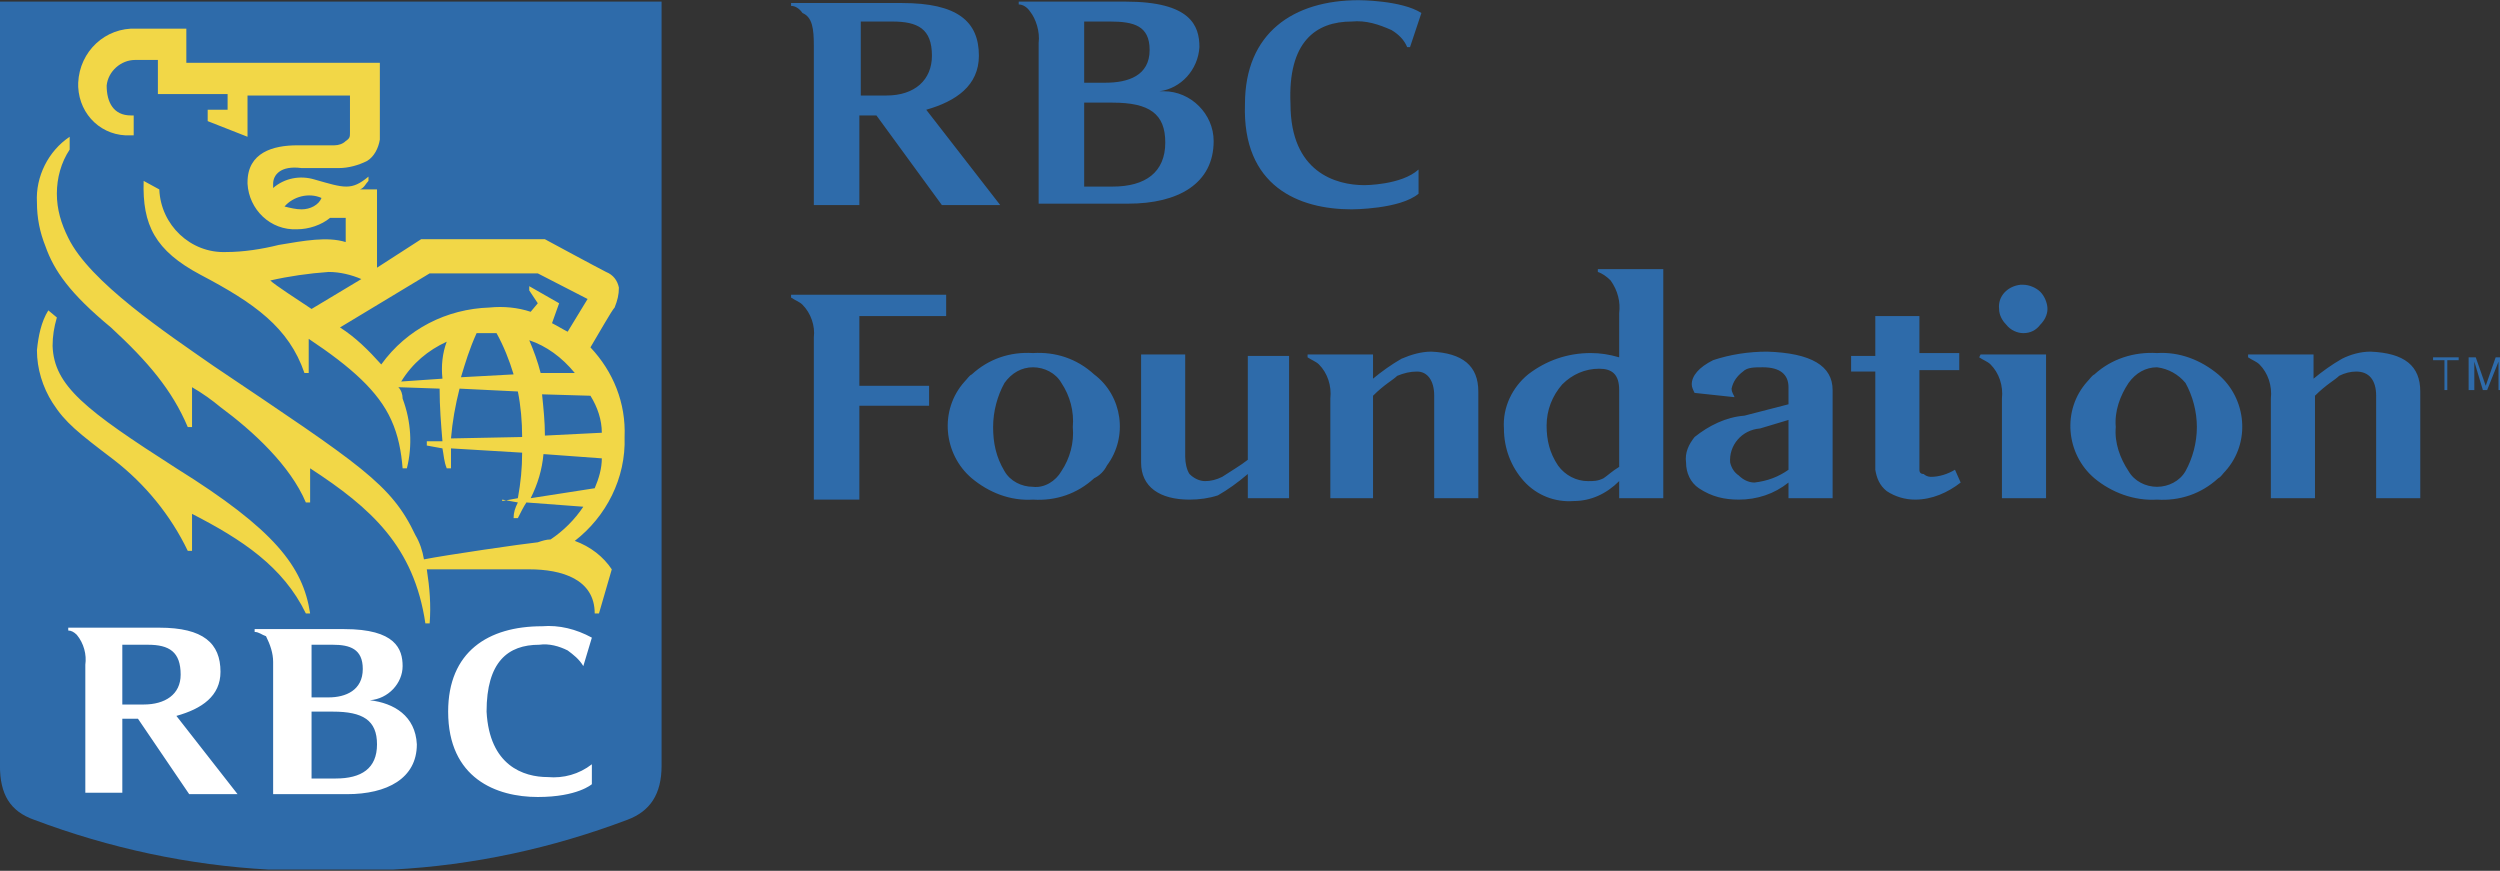
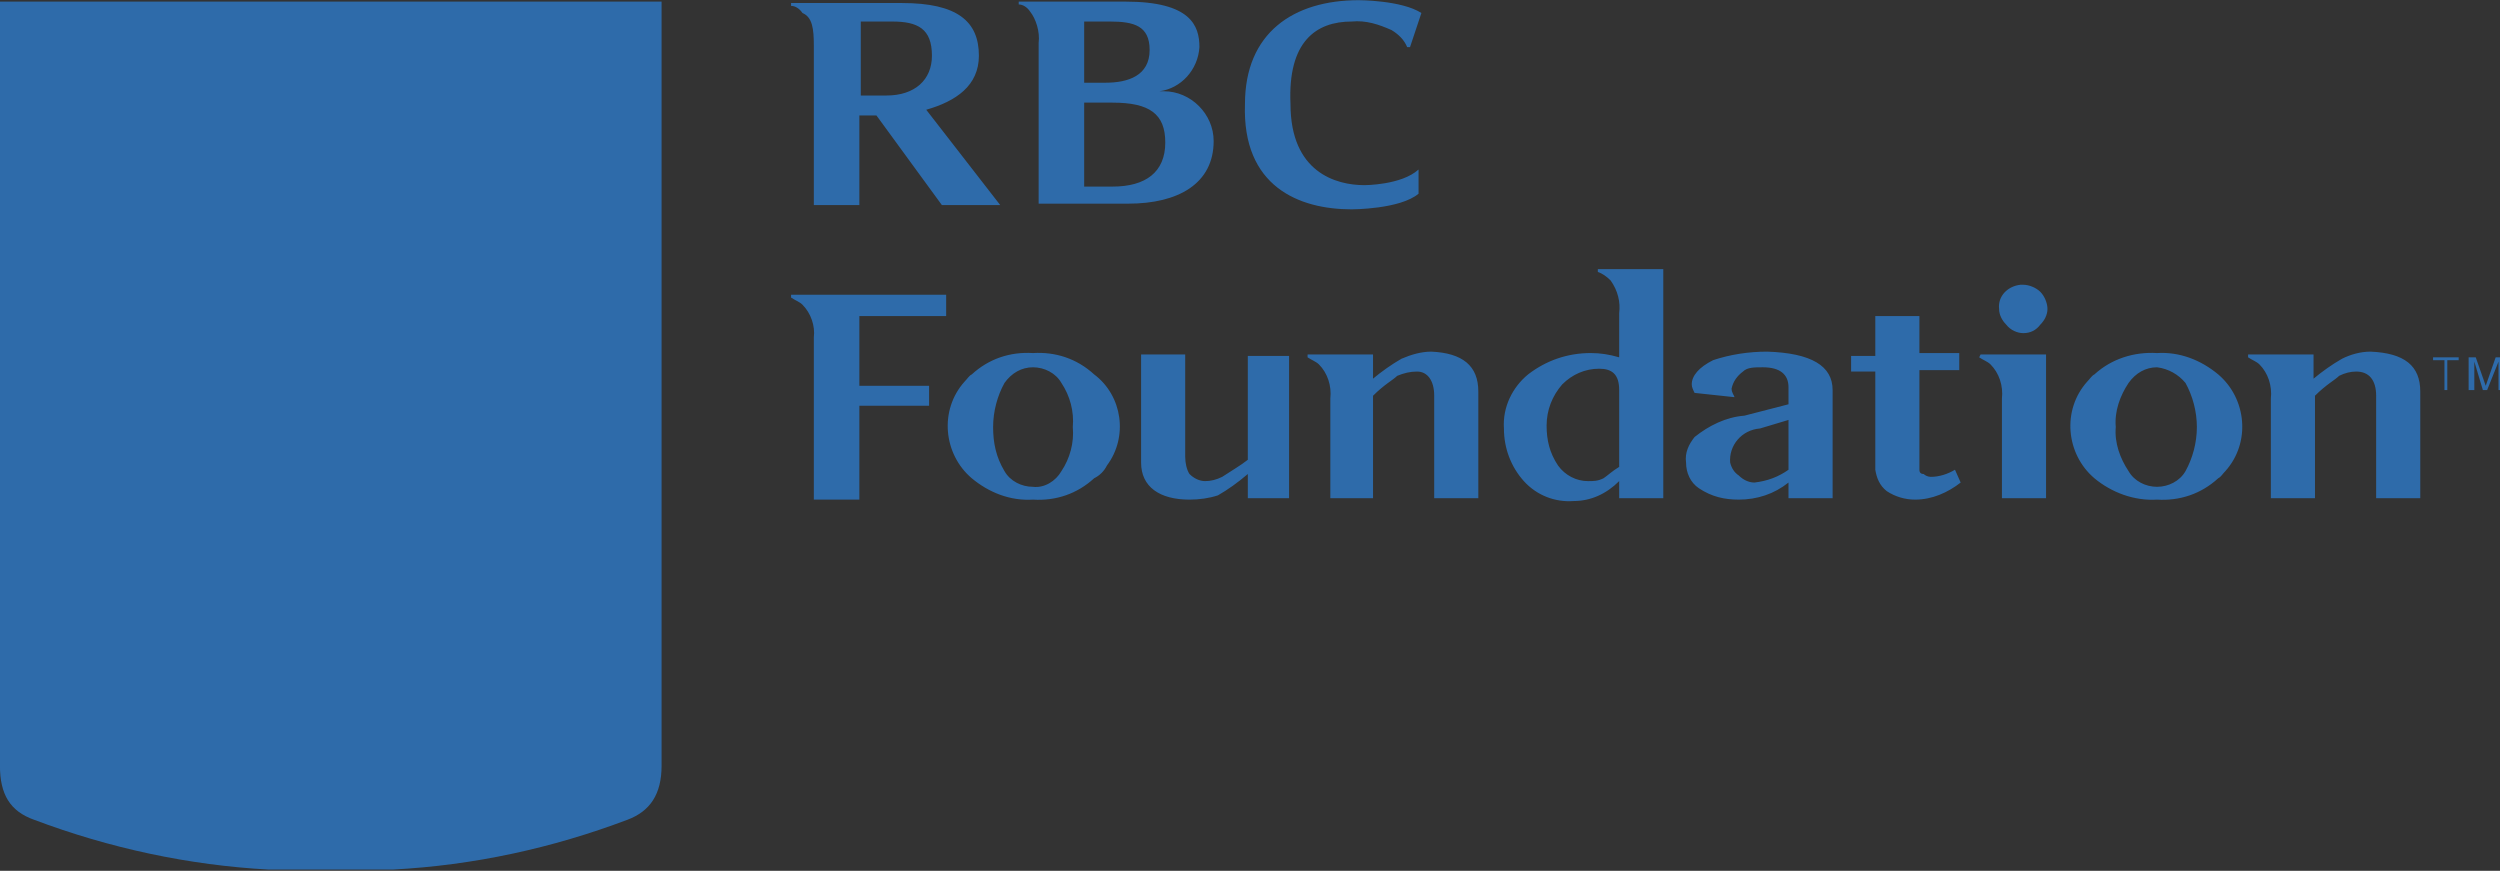
<svg xmlns="http://www.w3.org/2000/svg" version="1.1" id="Layer_1" x="0px" y="0px" viewBox="0 0 175.7 61.2" style="enable-background:new 0 0 175.7 61.2;" xml:space="preserve">
  <rect x="0" y="0" width="175.7" height="61.2" fill="#333333" stroke="none" />
  <style type="text/css">
	.st0{fill-rule:evenodd;clip-rule:evenodd;fill:#2E6BAA;}
	.st1{fill-rule:evenodd;clip-rule:evenodd;fill:#F2D747;}
	.st2{fill-rule:evenodd;clip-rule:evenodd;fill:#FFFFFF;}
</style>
  <g transform="translate(-8.504 -65.787)">
    <path class="st0" d="M55,119.6c0,2-0.8,3.2-2.4,3.8c-5.3,2-10.8,3.2-16.5,3.5h-8.7c-5.6-0.3-11.2-1.5-16.5-3.5   c-1.7-0.6-2.4-1.8-2.4-3.8V65.9H55V119.6z" />
-     <path class="st1" d="M20.9,98.7c-6.4-4.1-8.6-5.8-8.7-8.6c0-0.7,0.1-1.3,0.3-2l-0.6-0.5c-0.5,0.8-0.7,1.8-0.8,2.8   c0,1.3,0.4,2.6,1.1,3.7c0.9,1.4,1.8,2.1,4.3,4c2.2,1.7,4,3.9,5.2,6.4H22v-2.6c3.5,1.8,6.4,3.7,8,7h0.3   C29.8,105.6,27.8,103,20.9,98.7L20.9,98.7z M50.6,108.9h-0.3c0-2.4-2.3-3.1-4.6-3.1h-7.2c0.2,1.3,0.3,2.5,0.2,3.8h-0.3   c-0.8-5.4-3.8-8.1-8.1-10.9v2.4h-0.3c-1.1-2.6-3.7-5-6-6.7c-0.6-0.5-1.3-1-2-1.4v2.8h-0.3c-1.1-2.6-2.8-4.6-5.4-7   c-2.9-2.4-4-4-4.6-5.7c-0.4-1-0.6-2-0.6-3.1c-0.1-1.8,0.8-3.6,2.3-4.6v0.9c-0.6,0.9-0.9,2-0.9,3.1c0,1.1,0.3,2.1,0.8,3.1   c1.5,3.1,6.9,6.7,10.2,9c10.4,7,12.5,8.3,14.2,11.9c0.3,0.5,0.5,1.1,0.6,1.7c1.5-0.3,7-1.1,8-1.2c0.3-0.1,0.6-0.2,0.9-0.2   c0.9-0.6,1.7-1.4,2.3-2.3l-4-0.3c-0.2,0.3-0.4,0.7-0.6,1.1h-0.3c0-0.4,0.1-0.7,0.3-1.1l-1.1-0.2V101l1.1-0.2   c0.2-1.1,0.3-2.1,0.3-3.2l-5-0.3v1.4h-0.3c-0.2-0.5-0.2-0.9-0.3-1.4l-1.1-0.2v-0.3h1.1c-0.1-1.2-0.2-2.4-0.2-3.7L36.5,93   c0.2,0.2,0.3,0.5,0.3,0.8c0.6,1.6,0.7,3.3,0.3,4.9h-0.3c-0.1-1.2-0.3-2.3-0.8-3.4c-0.9-2-2.8-3.7-5.8-5.7v2.4h-0.3   c-1.1-3.2-3.5-4.9-7.3-6.9c-3.2-1.7-4.1-3.5-4-6.6l1.1,0.6c0.1,2.5,2.2,4.5,4.7,4.4c1.2,0,2.5-0.2,3.7-0.5c1.8-0.3,3.4-0.6,4.7-0.2   v-1.7h-1.1c-0.6,0.5-1.5,0.8-2.3,0.8c-1.9,0.1-3.4-1.4-3.5-3.2c0,0,0-0.1,0-0.1c0-2.1,1.8-2.6,3.5-2.6h2.6c0.3,0,0.6-0.1,0.8-0.3   c0.3-0.2,0.3-0.3,0.3-0.6v-2.6h-7.2v2.9l-2.8-1.1v-0.8h1.4v-1.1h-4.9v-2.4H18c-1,0-1.9,0.8-2,1.8c0,1.2,0.5,2.1,1.7,2.1h0.2v1.4   h-0.2c-2,0.1-3.6-1.4-3.7-3.4c0-0.1,0-0.2,0-0.3c0.1-2.2,1.9-3.9,4.1-3.8c0,0,0,0,0,0h3.5v2.4h13.6v5.4c-0.1,0.6-0.4,1.2-0.9,1.5   c-0.6,0.3-1.3,0.5-2,0.5h-2.6c-1.5-0.2-2,0.5-2,1.1v0.3c0.8-0.7,1.9-0.9,2.9-0.6c2.1,0.6,2.6,0.8,3.8-0.2v0.3   c-0.2,0.2-0.3,0.5-0.6,0.6H35v5.5l3.1-2h8.7c0,0,3.7,2,4.3,2.3c0.5,0.2,0.8,0.6,0.9,1.1c0,0.5-0.1,0.9-0.3,1.4   c-0.2,0.2-1.1,1.8-1.7,2.8c1.6,1.7,2.5,3.9,2.4,6.3c0.1,2.9-1.3,5.6-3.5,7.3c1.1,0.4,2,1.1,2.6,2L50.6,108.9L50.6,108.9z    M31.1,79.7c-0.9-0.4-2-0.1-2.6,0.6c0.4,0.1,0.8,0.2,1.2,0.2C30.3,80.5,30.9,80.2,31.1,79.7z M30.4,87.5l3.5-2.1   c-0.7-0.3-1.5-0.5-2.3-0.5c-1.4,0.1-2.8,0.3-4.1,0.6C27.8,85.8,29.5,86.9,30.4,87.5z M45.8,87.7l0.5-0.6l-0.6-0.9v-0.3l2.1,1.2   l-0.5,1.4c0.4,0.2,0.7,0.4,1.1,0.6l1.4-2.3l-3.5-1.8h-7.6l-6.3,3.8c1.1,0.7,2,1.6,2.9,2.6c1.8-2.5,4.6-3.9,7.6-4   C43.9,87.3,44.9,87.4,45.8,87.7L45.8,87.7z M45.2,96.5c0-1.1-0.1-2.2-0.3-3.2l-4.1-0.2c-0.3,1.2-0.5,2.3-0.6,3.5L45.2,96.5z    M46.6,93.5c0.1,1,0.2,1.9,0.2,2.9l4-0.2c0-0.9-0.3-1.8-0.8-2.6L46.6,93.5z M44.6,92.1c-0.3-1-0.7-2-1.2-2.9H42   c-0.5,1.1-0.8,2.1-1.1,3.1L44.6,92.1z M45.7,89.7c0.3,0.7,0.6,1.5,0.8,2.3h2.4C48,90.9,46.9,90.1,45.7,89.7z M50.3,100.1   c0.3-0.7,0.5-1.4,0.5-2.1l-4.1-0.3c-0.1,1.1-0.4,2.1-0.9,3.1L50.3,100.1z M39.9,89.8c-1.3,0.6-2.4,1.5-3.2,2.8l2.9-0.2   C39.5,91.5,39.6,90.6,39.9,89.8z" />
-     <path class="st2" d="M34.5,115c1.3-0.1,2.3-1.2,2.3-2.4c0-1.2-0.5-2.6-4.1-2.6h-6.3v0.2c0.3,0,0.5,0.2,0.8,0.3   c0.3,0.6,0.5,1.2,0.5,1.8v9.3h5.2c2.8,0,4.9-1.1,4.9-3.5C37.7,116.1,36.2,115.2,34.5,115L34.5,115z M31.9,111.1   c1.2,0,2.1,0.3,2.1,1.7c0,1.5-1.2,2-2.4,2h-1.2v-3.7H31.9z M32.1,120.5h-1.7v-4.7h1.5c2.1,0,3.1,0.6,3.1,2.3S33.9,120.5,32.1,120.5   z M21.8,121.6h3.4l-4.3-5.5c1.8-0.5,3.1-1.4,3.1-3.1c0-2-1.2-3.1-4.3-3.1h-6.4v0.2c0.2,0,0.4,0.1,0.6,0.3c0.5,0.6,0.7,1.4,0.6,2.1   v9h2.6v-5.2h1.1L21.8,121.6L21.8,121.6z M17.1,111.1h1.8c1.5,0,2.3,0.5,2.3,2.1c0,1.4-1.1,2.1-2.6,2.1h-1.5L17.1,111.1L17.1,111.1z    M48.4,111.5c0.4,0.3,0.8,0.6,1.1,1.1l0.6-2c-1.1-0.6-2.3-0.9-3.5-0.8c-3.8,0-6.6,1.8-6.6,6c0,4.7,3.4,6,6.3,6   c2.8,0,3.8-0.9,3.8-0.9v-1.4c-0.9,0.7-2,1-3.1,0.9c-1.7,0-4.1-0.8-4.3-4.6c0-3.5,1.5-4.7,3.7-4.7C47.1,111,47.8,111.2,48.4,111.5z" />
    <path class="st0" d="M65.7,69v11.2h3.2v-6.3h1.2l4.6,6.3h4.1l-5.2-6.7c2.1-0.6,3.7-1.7,3.7-3.8c0-2.4-1.5-3.7-5.4-3.7h-7.8v0.2   c0.3,0,0.6,0.2,0.8,0.5C65.6,67,65.7,67.8,65.7,69L65.7,69z M68.9,67.3h2.3c1.8,0,2.8,0.5,2.8,2.4c0,1.7-1.2,2.8-3.2,2.8h-1.8V67.3   L68.9,67.3z M81.5,68.8v11.3h6.3c3.5,0,6-1.4,6-4.4c0-1.9-1.6-3.5-3.5-3.5c-0.1,0-0.2,0-0.3,0c1.5-0.2,2.7-1.5,2.8-3.1   c0-1.5-0.6-3.2-5.2-3.2h-7.5v0.2c0.3,0,0.6,0.2,0.8,0.5C81.3,67.1,81.6,68,81.5,68.8L81.5,68.8z M84.7,67.3h1.8   c1.7,0,2.8,0.3,2.8,2c0,1.8-1.5,2.3-3.1,2.3h-1.5L84.7,67.3L84.7,67.3z M84.7,73h2c2.6,0,3.7,0.8,3.7,2.8c0,2.1-1.4,3.1-3.7,3.1h-2   L84.7,73z M103.5,80.5c0,0,3.4,0,4.7-1.1v-1.7c-1.2,1.1-3.8,1.1-3.8,1.1c-2,0-5.2-0.9-5.2-5.7c-0.2-4.4,1.8-5.8,4.3-5.8   c1-0.1,1.9,0.2,2.8,0.6c0.5,0.3,0.9,0.7,1.1,1.2h0.2l0.8-2.4c-1.4-0.9-4.4-0.9-4.4-0.9c-4.6,0-8,2.3-8,7.3   C95.8,78.9,99.8,80.5,103.5,80.5L103.5,80.5z M68.9,88v4.9h4.9v1.4h-4.9v6.6h-3.2V89.5c0.1-0.8-0.2-1.7-0.8-2.3   c-0.2-0.2-0.5-0.3-0.8-0.5v-0.2H75V88L68.9,88z M85.4,99.4c-1.2,1.1-2.7,1.6-4.3,1.5c-1.6,0.1-3.1-0.5-4.3-1.5   c-2-1.7-2.3-4.8-0.5-6.8c0.2-0.2,0.3-0.4,0.5-0.5c1.2-1.1,2.7-1.6,4.3-1.5c1.6-0.1,3.1,0.4,4.3,1.5c2,1.5,2.4,4.4,0.9,6.4   C86.1,98.9,85.8,99.2,85.4,99.4L85.4,99.4z M83.1,92.7c-0.4-0.7-1.2-1.1-2-1.1c-0.8,0-1.5,0.4-2,1.1c-0.5,0.9-0.8,2-0.8,3.1   c0,1.1,0.2,2.1,0.8,3.1c0.4,0.7,1.2,1.1,2,1.1c0.8,0.1,1.6-0.4,2-1.1c0.6-0.9,0.9-2,0.8-3.1C84,94.7,83.7,93.6,83.1,92.7z    M99.1,100.8h-2.9v-1.7c-0.7,0.6-1.4,1.1-2.1,1.5c-0.6,0.2-1.3,0.3-2,0.3c-2.1,0-3.4-0.9-3.4-2.6v-7.6h3.1v7.2   c0,0.4,0.1,0.9,0.3,1.2c0.3,0.3,0.7,0.5,1.1,0.5c0.4,0,0.8-0.1,1.2-0.3c0.6-0.4,1.3-0.8,1.8-1.2v-7.3h2.9V100.8L99.1,100.8z    M112.4,93.3v7.5h-3.1v-7.2c0-1.1-0.5-1.7-1.2-1.7c-0.5,0-0.9,0.1-1.4,0.3c-0.3,0.3-0.9,0.6-1.7,1.4v7.2H102v-7   c0.1-0.9-0.2-1.8-0.8-2.4c-0.2-0.2-0.5-0.3-0.8-0.5v-0.2h4.6v1.7c0.6-0.5,1.3-1,2-1.4c0.7-0.3,1.4-0.5,2.1-0.5   C111.3,90.6,112.4,91.5,112.4,93.3L112.4,93.3z M122.3,87.8c0.1-0.8-0.1-1.6-0.6-2.3c-0.3-0.3-0.6-0.5-0.9-0.6v-0.2h4.6v16.1h-3.1   v-1.2c-0.9,0.9-2,1.4-3.2,1.4c-1.3,0.1-2.6-0.4-3.5-1.4c-0.9-1-1.4-2.3-1.4-3.7c-0.1-1.5,0.6-2.9,1.7-3.8c1.3-1,2.8-1.5,4.4-1.5   c0.7,0,1.3,0.1,2,0.3V87.8L122.3,87.8z M122.3,93.2c0-1.1-0.5-1.5-1.4-1.5c-1,0-1.9,0.4-2.6,1.1c-0.7,0.8-1.1,1.8-1.1,2.9   c0,1,0.2,1.9,0.8,2.8c0.5,0.7,1.3,1.1,2.1,1.1c0.4,0,0.7,0,1.1-0.2c0.3-0.2,0.6-0.5,1.1-0.8V93.2z M137.3,93.2v7.6h-3.1v-1.1   c-1,0.8-2.2,1.2-3.5,1.2c-1,0-1.9-0.2-2.8-0.8c-0.6-0.4-0.9-1.1-0.9-1.8c-0.1-0.7,0.2-1.3,0.6-1.8c1-0.8,2.2-1.4,3.5-1.5l3.1-0.8   V93c0-0.9-0.6-1.4-1.8-1.4c-0.6,0-1.1,0-1.4,0.3c-0.4,0.3-0.7,0.7-0.8,1.2c0,0.3,0.2,0.5,0.2,0.6l-2.8-0.3   c-0.1-0.2-0.2-0.4-0.2-0.6c0-0.6,0.5-1.2,1.5-1.7c1.2-0.4,2.5-0.6,3.8-0.6C135.8,90.6,137.3,91.5,137.3,93.2L137.3,93.2z    M134.2,95.3l-2,0.6c-1.3,0.1-2.2,1.2-2.1,2.4c0.1,0.4,0.3,0.7,0.6,0.9c0.3,0.3,0.7,0.5,1.1,0.5c0.9-0.1,1.7-0.4,2.4-0.9   L134.2,95.3L134.2,95.3z M146.3,99.7c-0.9,0.7-2,1.2-3.2,1.2c-0.7,0-1.4-0.2-2-0.6c-0.5-0.4-0.7-0.9-0.8-1.5v-6.9h-1.7v-1.1h1.7   v-2.8h3.1v2.6h2.8v1.2h-2.8v7c0,0.2,0.1,0.3,0.3,0.3c0.1,0.1,0.3,0.2,0.5,0.2c0.6,0,1.2-0.2,1.7-0.5L146.3,99.7z M147.7,90.7h4.6   v10.1h-3.1v-7c0.1-0.9-0.2-1.8-0.8-2.4c-0.2-0.2-0.5-0.3-0.8-0.5L147.7,90.7L147.7,90.7L147.7,90.7z M149.5,88.6   c-0.3-0.3-0.5-0.7-0.5-1.1c-0.1-0.9,0.6-1.6,1.5-1.7c0.1,0,0.1,0,0.2,0c0.4,0,0.9,0.2,1.2,0.5c0.3,0.3,0.5,0.8,0.5,1.2   c0,0.4-0.2,0.8-0.5,1.1c-0.3,0.4-0.7,0.6-1.2,0.6C150.3,89.2,149.8,89,149.5,88.6L149.5,88.6z M164.4,99.4   c-1.2,1.1-2.7,1.6-4.3,1.5c-1.6,0.1-3.2-0.5-4.4-1.5c-2-1.7-2.3-4.8-0.5-6.8c0.2-0.2,0.3-0.4,0.5-0.5c1.2-1.1,2.8-1.6,4.4-1.5   c1.6-0.1,3.1,0.5,4.3,1.5c2,1.7,2.3,4.8,0.5,6.8C164.7,99.1,164.6,99.3,164.4,99.4z M162.1,92.7c-0.5-0.6-1.2-1-2-1.1   c-0.8,0-1.5,0.4-2,1.1c-0.6,0.9-1,2-0.9,3.1c-0.1,1.1,0.3,2.2,0.9,3.1c0.4,0.7,1.2,1.1,2,1.1c0.8,0,1.6-0.4,2-1.1   c0.5-0.9,0.8-2,0.8-3.1C162.9,94.7,162.6,93.6,162.1,92.7L162.1,92.7z M178.6,93.3v7.5h-3.1v-7.2c0-1.1-0.5-1.7-1.4-1.7   c-0.4,0-0.8,0.1-1.2,0.3c-0.3,0.3-0.9,0.6-1.7,1.4v7.2h-3.1v-7c0.1-0.9-0.2-1.8-0.8-2.4c-0.2-0.2-0.5-0.3-0.8-0.5v-0.2h4.6v1.7   c0.6-0.5,1.3-1,2-1.4c0.6-0.3,1.3-0.5,2-0.5C177.5,90.6,178.6,91.5,178.6,93.3L178.6,93.3z M180.3,93.2v-2.1h-0.8v-0.2h1.8v0.2   h-0.8v2.1H180.3L180.3,93.2z M182,93.2v-2.3h0.5l0.7,2l0.7-2h0.5v2.3h-0.3v-2l-0.8,2h-0.3l-0.6-2v2L182,93.2z" />
  </g>
</svg>